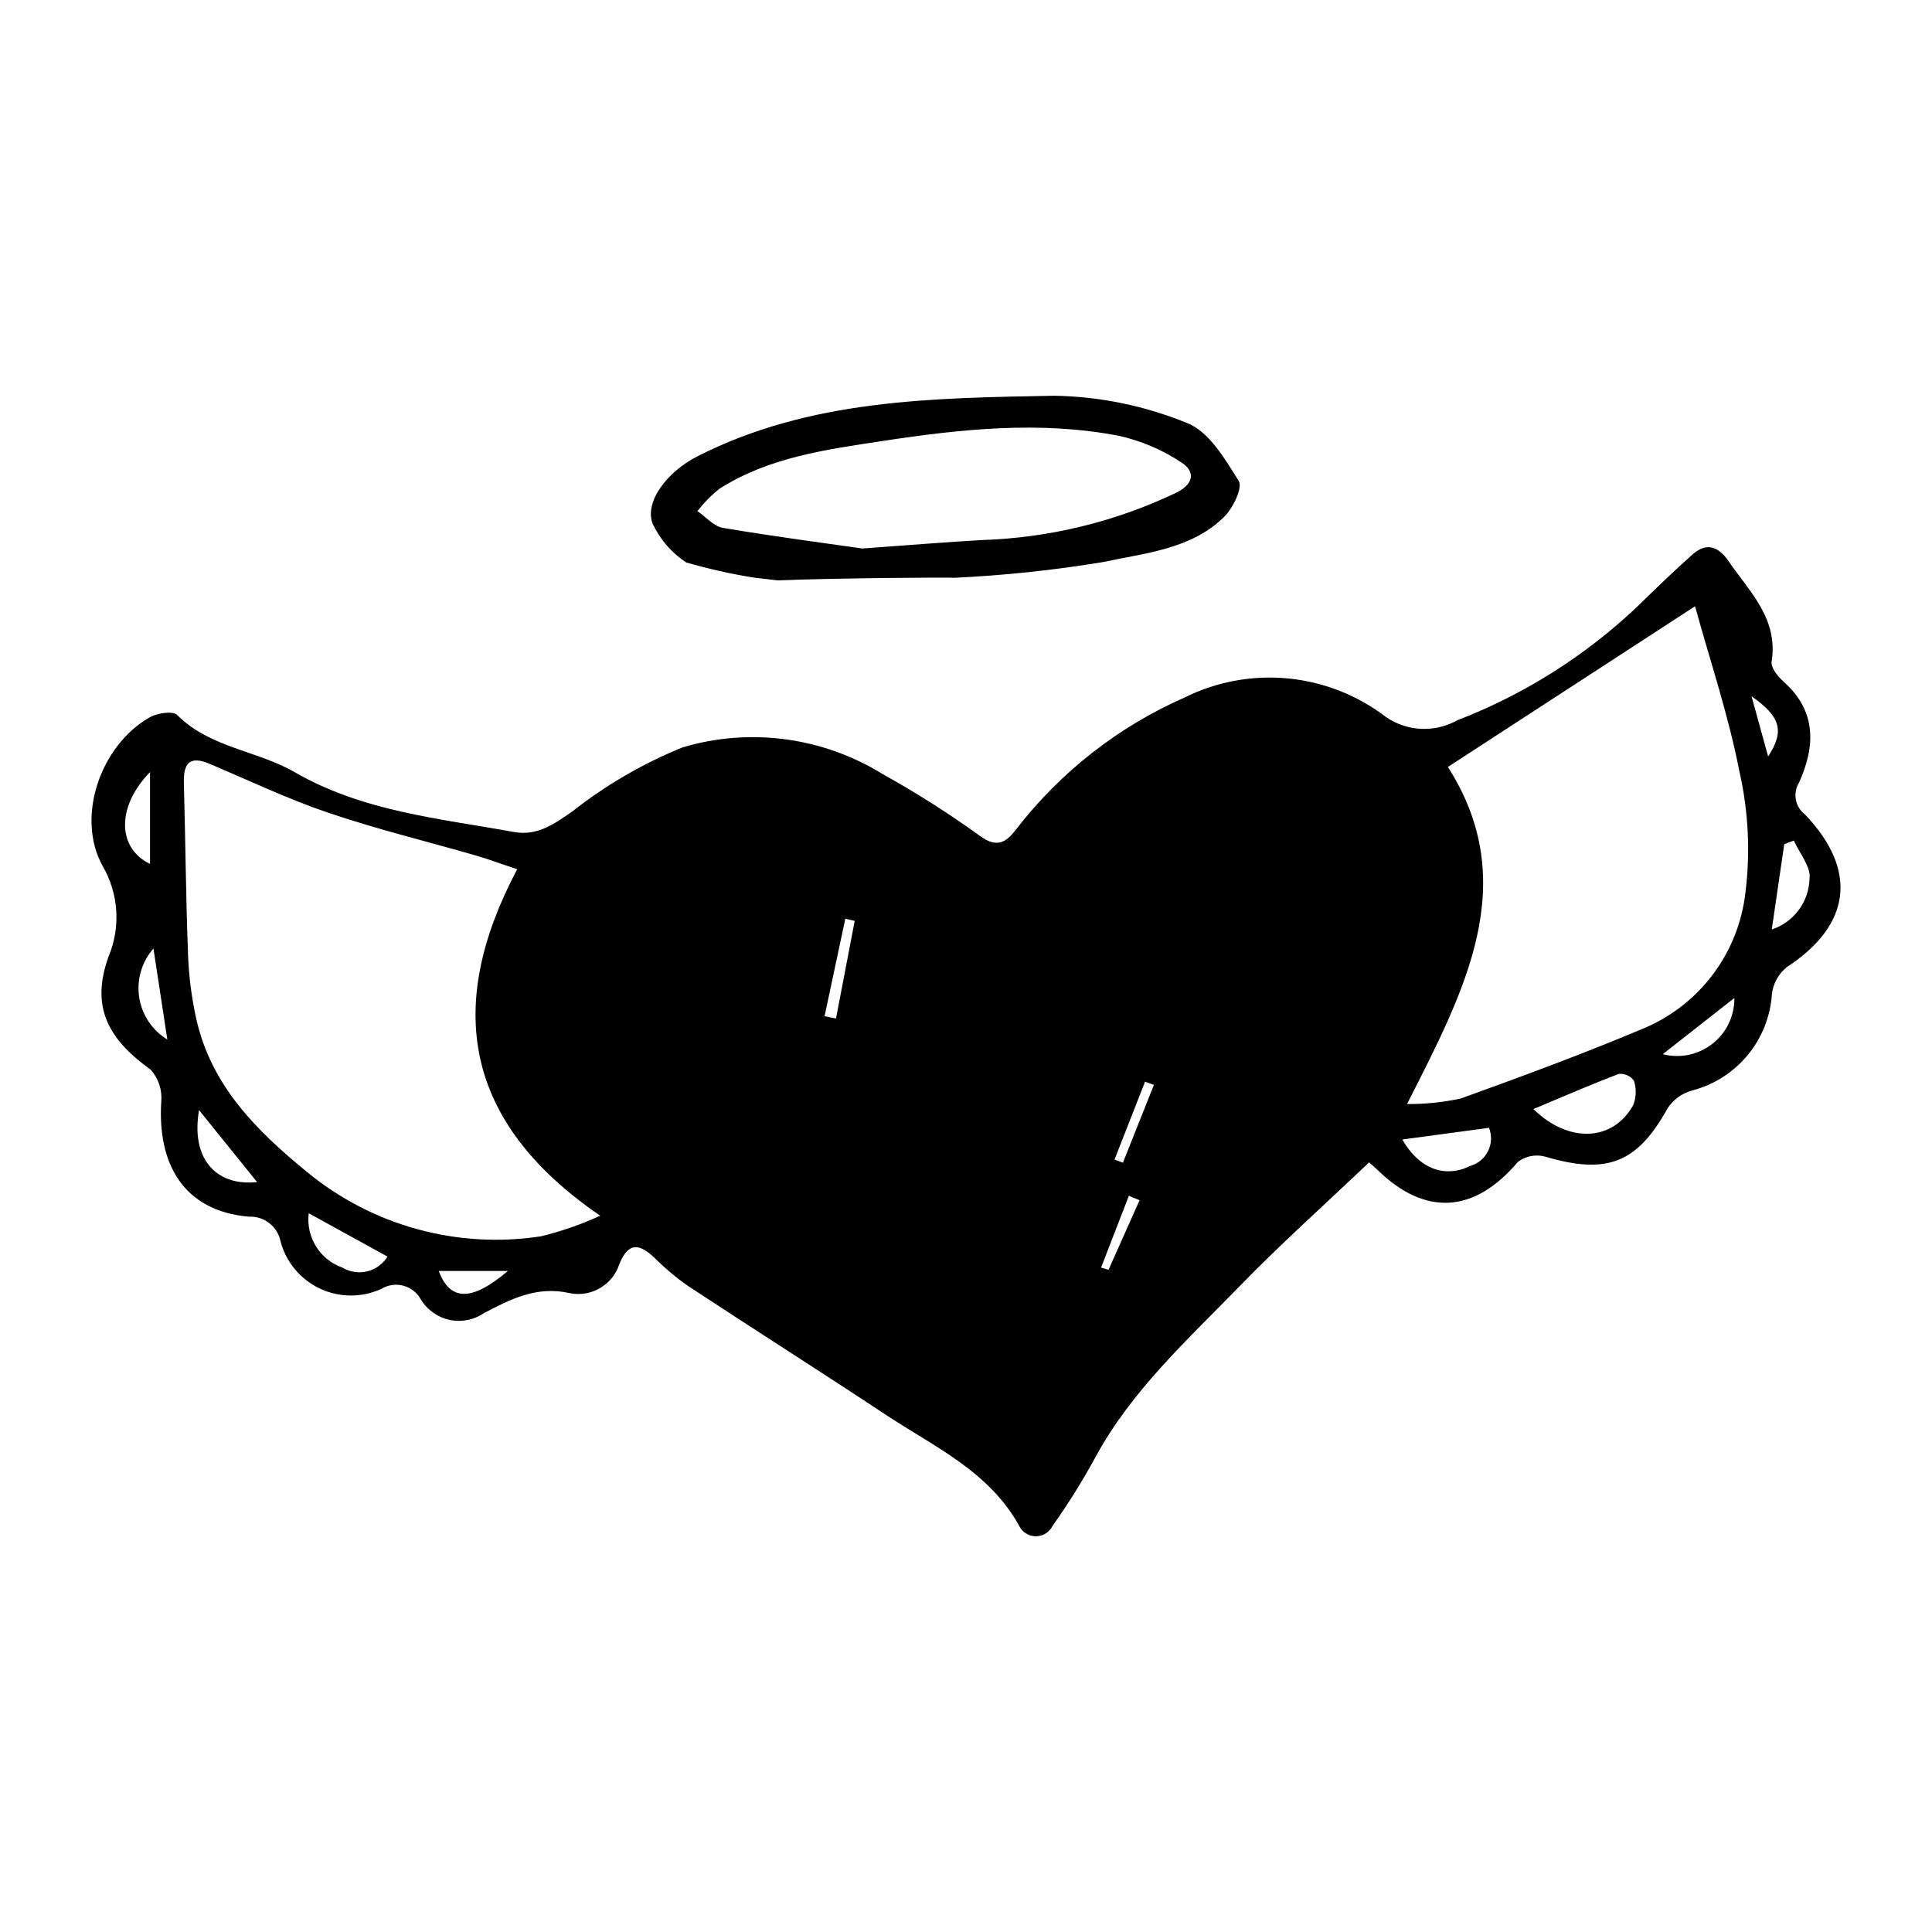
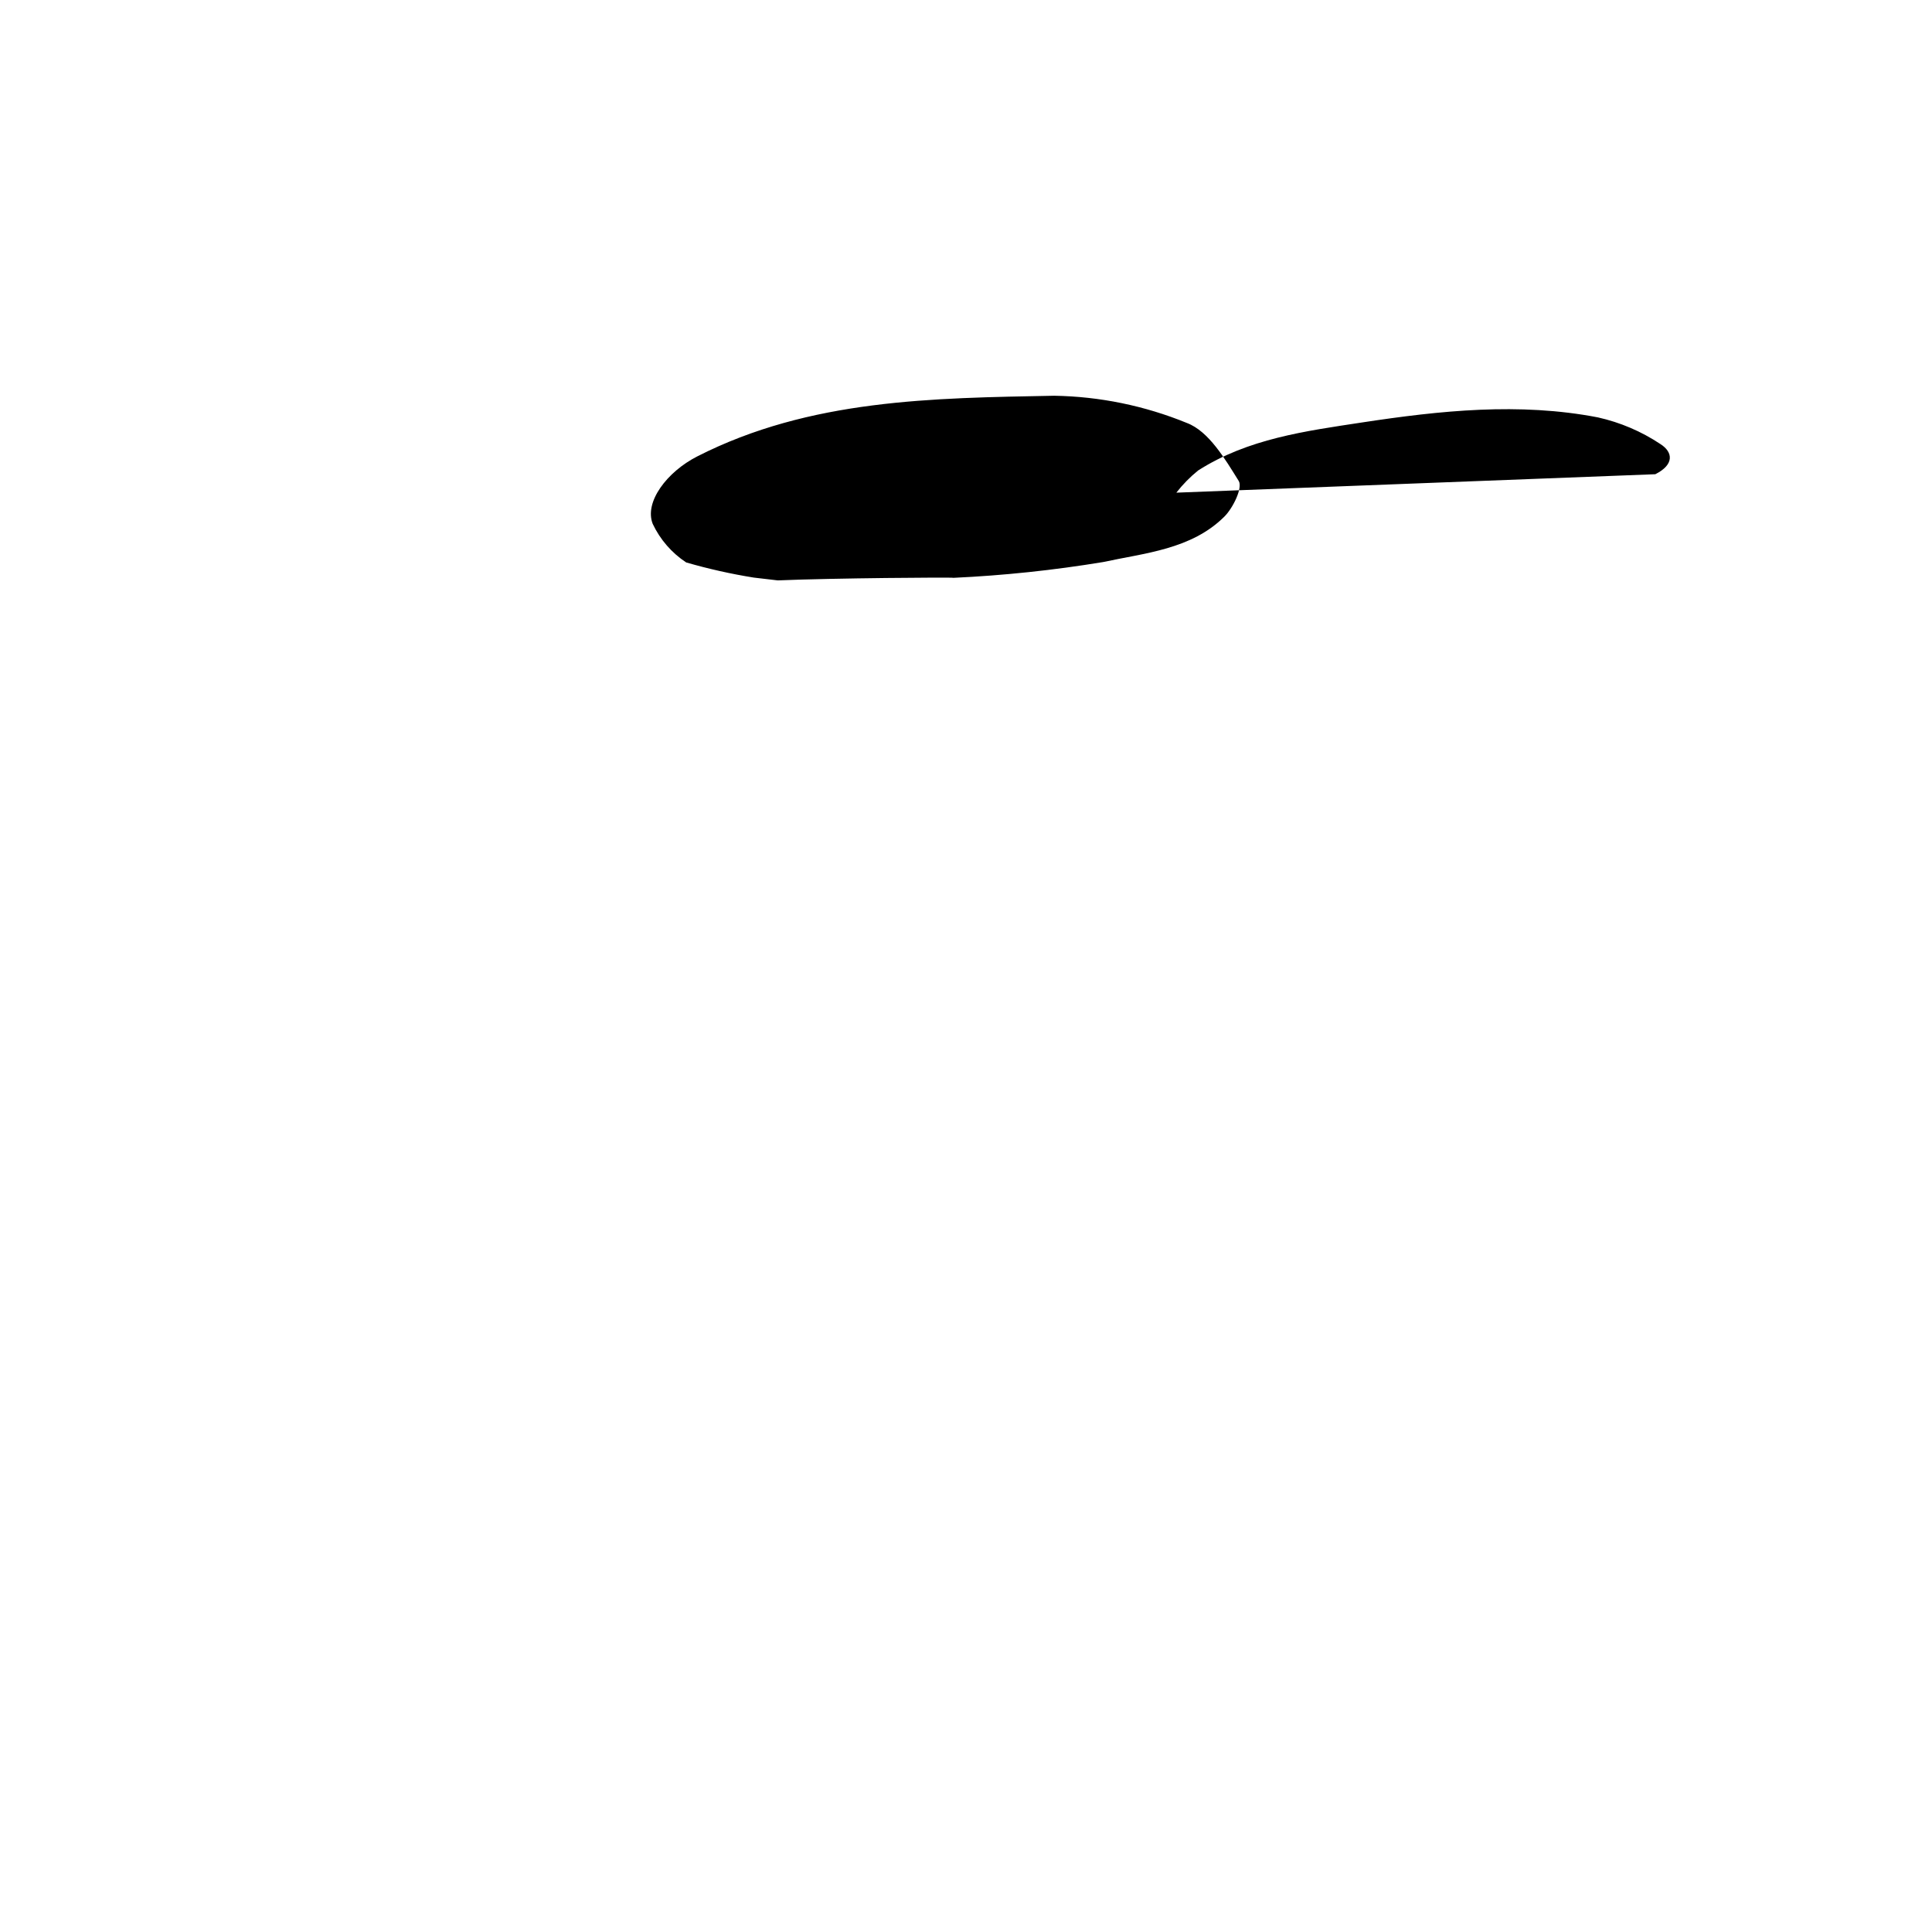
<svg xmlns="http://www.w3.org/2000/svg" fill="#000000" width="800px" height="800px" version="1.1" viewBox="144 144 512 512">
  <g>
-     <path d="m506.84 452.03c-11.781 11.207-23.496 21.668-34.41 32.906-13.727 14.137-28.473 27.477-38.09 45.152v0.004c-3.43 6.316-7.234 12.418-11.398 18.281-0.832 1.699-2.566 2.769-4.461 2.758-1.895-0.016-3.609-1.113-4.418-2.828-8.016-14.418-22.465-20.875-35.27-29.344-17.406-11.512-35.027-22.699-52.461-34.168-3.117-2.176-6.035-4.621-8.723-7.309-3.965-3.766-6.969-4.644-9.484 1.535-1.793 5.527-7.445 8.828-13.141 7.676-8.77-2.008-15.766 1.664-22.684 5.266h-0.004c-2.684 1.852-6.016 2.508-9.199 1.812-3.188-0.695-5.941-2.68-7.613-5.481-0.984-1.762-2.641-3.051-4.59-3.57-1.953-0.52-4.027-0.227-5.762 0.812-5.172 2.398-11.141 2.391-16.305-0.023-5.164-2.414-9-6.988-10.473-12.496-0.773-3.977-4.348-6.777-8.391-6.582-17.586-1.52-24.234-14.305-23.23-30.453 0.297-3.113-0.73-6.203-2.824-8.523-11.703-8.387-15.754-16.973-11.191-29.824v0.004c3.336-7.875 2.754-16.867-1.574-24.242-7.078-12.949-0.516-31.828 12.5-39.277 2-1.145 6.156-1.789 7.293-0.648 8.723 8.73 21.191 9.402 31.188 15.176 17.977 10.387 38.223 12.242 58.023 15.832 6.25 1.133 10.57-2.031 15.48-5.398v-0.004c8.922-7.031 18.793-12.766 29.32-17.035 17.855-5.281 37.117-2.703 52.949 7.094 8.941 4.961 17.582 10.453 25.871 16.438 4.457 3.227 6.832 1.684 9.422-1.656 11.762-15.281 27.18-27.359 44.836-35.113 8.488-4.195 17.984-5.93 27.41-5 9.426 0.93 18.402 4.481 25.91 10.25 2.75 1.879 5.973 2.953 9.305 3.098 3.328 0.148 6.633-0.641 9.539-2.269 17.586-6.777 33.688-16.91 47.402-29.836 4.918-4.781 9.832-9.578 14.965-14.125 3.66-3.242 6.82-2.148 9.496 1.754 5.574 8.133 13.266 15.234 11.445 26.676-0.25 1.578 1.656 3.949 3.16 5.281 8.82 7.824 8.434 17.207 4.121 26.723h0.004c-1.758 2.84-1.055 6.547 1.617 8.547 14.062 14.809 12.121 29.273-4.832 40.359-2.25 1.797-3.691 4.418-4 7.277-0.41 5.922-2.672 11.566-6.461 16.133-3.793 4.566-8.922 7.824-14.668 9.32-2.633 0.715-4.922 2.352-6.449 4.617-8.086 14.629-16.047 17.793-32.559 12.895-2.488-0.66-5.137-0.133-7.184 1.426-11.473 13.559-24.453 14.48-37.094 2.203-0.852-0.824-1.758-1.59-2.316-2.098zm-225.78-77.668c-4.336-1.449-7.641-2.684-11.016-3.66-12.984-3.754-26.156-6.941-38.941-11.281-10.758-3.652-21.09-8.562-31.57-13.008-5.258-2.231-6.945-0.141-6.805 5.016 0.41 15.191 0.531 30.391 1.102 45.57 0.211 5.688 0.934 11.348 2.16 16.91 3.941 17.746 15.871 29.637 29.434 40.727 17.281 14.211 39.797 20.391 61.914 17 5.406-1.309 10.672-3.141 15.723-5.461-36.32-24.852-41.172-55.652-22-91.812zm235.82 62.215c4.777 0.043 9.547-0.445 14.215-1.453 16.477-5.941 32.926-12.02 49.055-18.832 14.504-6.324 24.555-19.879 26.387-35.594 1.363-10.801 0.824-21.754-1.598-32.367-2.879-14.773-7.738-29.164-11.734-43.664-21.777 14.156-43.285 28.141-65.5 42.582 19.695 30.852 4.43 59.262-10.824 89.328zm33.488 1.34c9.406 9.195 21.105 8.559 26.445-1.035v-0.004c0.82-2.074 0.887-4.367 0.188-6.488-0.914-1.254-2.418-1.938-3.965-1.801-7.41 2.797-14.676 5.981-22.668 9.324zm-34.758 8.066c4.57 7.867 11.301 10.277 18.059 6.992 2.055-0.598 3.762-2.035 4.699-3.957s1.02-4.148 0.23-6.137c-7.621 1.027-14.809 1.996-22.988 3.102zm-289.79 19.543c-0.785 6.312 2.941 12.316 8.949 14.414 4.106 2.441 9.41 1.137 11.922-2.93zm393.57-98.762-2.547 0.961c-1.059 7.234-2.117 14.469-3.305 22.598 2.852-0.941 5.344-2.738 7.133-5.144 1.793-2.41 2.797-5.312 2.875-8.312 0.438-3.109-2.652-6.719-4.156-10.102zm-422.64 71.422c-2.188 12.586 4.203 20.234 15.387 19.082zm-12.992-89.578c-9.23 9.523-8.418 20.355 0 24.324zm419.87 59.863c-6.59 5.176-12.414 9.75-18.973 14.898 4.578 1.18 9.445 0.156 13.164-2.762 3.723-2.922 5.867-7.406 5.809-12.137zm-415.28 11.02-3.684-24.129-0.004 0.004c-3.102 3.539-4.484 8.27-3.773 12.922 0.711 4.652 3.441 8.754 7.461 11.203zm90.262 61.316h-18.344c2.981 7.949 8.617 8.25 18.344 0zm91.898-92.766-2.488-0.574-5.504 25.84 3.031 0.609c1.652-8.625 3.309-17.25 4.961-25.875zm242.07-43.562c4.387-6.789 3.34-10.531-4.402-15.957 1.566 5.672 2.887 10.465 4.402 15.953zm-173.22 106.82 2.227 0.828 8.207-20.605-2.336-0.875zm-3.559 28.629 1.973 0.574c2.742-6.144 5.484-12.289 8.227-18.434l-2.84-1.176c-2.453 6.344-4.906 12.691-7.359 19.035z" />
-     <path d="m472.28 271.47c-3.637-5.844-7.945-13.184-13.727-15.371-11.18-4.578-23.109-7.027-35.188-7.223-32.176 0.617-64.676 0.863-94.566 16.066-8.078 4.109-14.102 12.121-11.82 17.895 1.965 4.152 5.031 7.688 8.867 10.215 5.887 1.703 11.871 3.047 17.922 4.016 2.133 0.25 4.242 0.496 6.352 0.742 14.406-0.613 46.539-0.855 46.559-0.68 13.289-0.617 26.527-2.012 39.652-4.18 11.086-2.41 23.375-3.34 32.129-12.031 2.32-2.301 4.914-7.691 3.82-9.449zm-16.527 3.09h-0.004c-16.113 7.703-33.652 11.977-51.504 12.555-9.254 0.52-18.496 1.297-31.742 2.242-9.809-1.406-23.41-3.184-36.926-5.465-2.434-0.41-4.512-2.91-6.754-4.445h-0.004c1.695-2.176 3.629-4.148 5.773-5.879 13.203-8.434 28.469-10.445 43.43-12.723 20.723-3.152 41.664-5.371 62.52-1.344 5.914 1.32 11.531 3.719 16.574 7.078 3.348 2.137 3.691 5.445-1.367 7.981z" />
+     <path d="m472.28 271.47c-3.637-5.844-7.945-13.184-13.727-15.371-11.18-4.578-23.109-7.027-35.188-7.223-32.176 0.617-64.676 0.863-94.566 16.066-8.078 4.109-14.102 12.121-11.82 17.895 1.965 4.152 5.031 7.688 8.867 10.215 5.887 1.703 11.871 3.047 17.922 4.016 2.133 0.25 4.242 0.496 6.352 0.742 14.406-0.613 46.539-0.855 46.559-0.68 13.289-0.617 26.527-2.012 39.652-4.18 11.086-2.41 23.375-3.34 32.129-12.031 2.32-2.301 4.914-7.691 3.82-9.449zm-16.527 3.09h-0.004h-0.004c1.695-2.176 3.629-4.148 5.773-5.879 13.203-8.434 28.469-10.445 43.43-12.723 20.723-3.152 41.664-5.371 62.52-1.344 5.914 1.32 11.531 3.719 16.574 7.078 3.348 2.137 3.691 5.445-1.367 7.981z" />
  </g>
</svg>